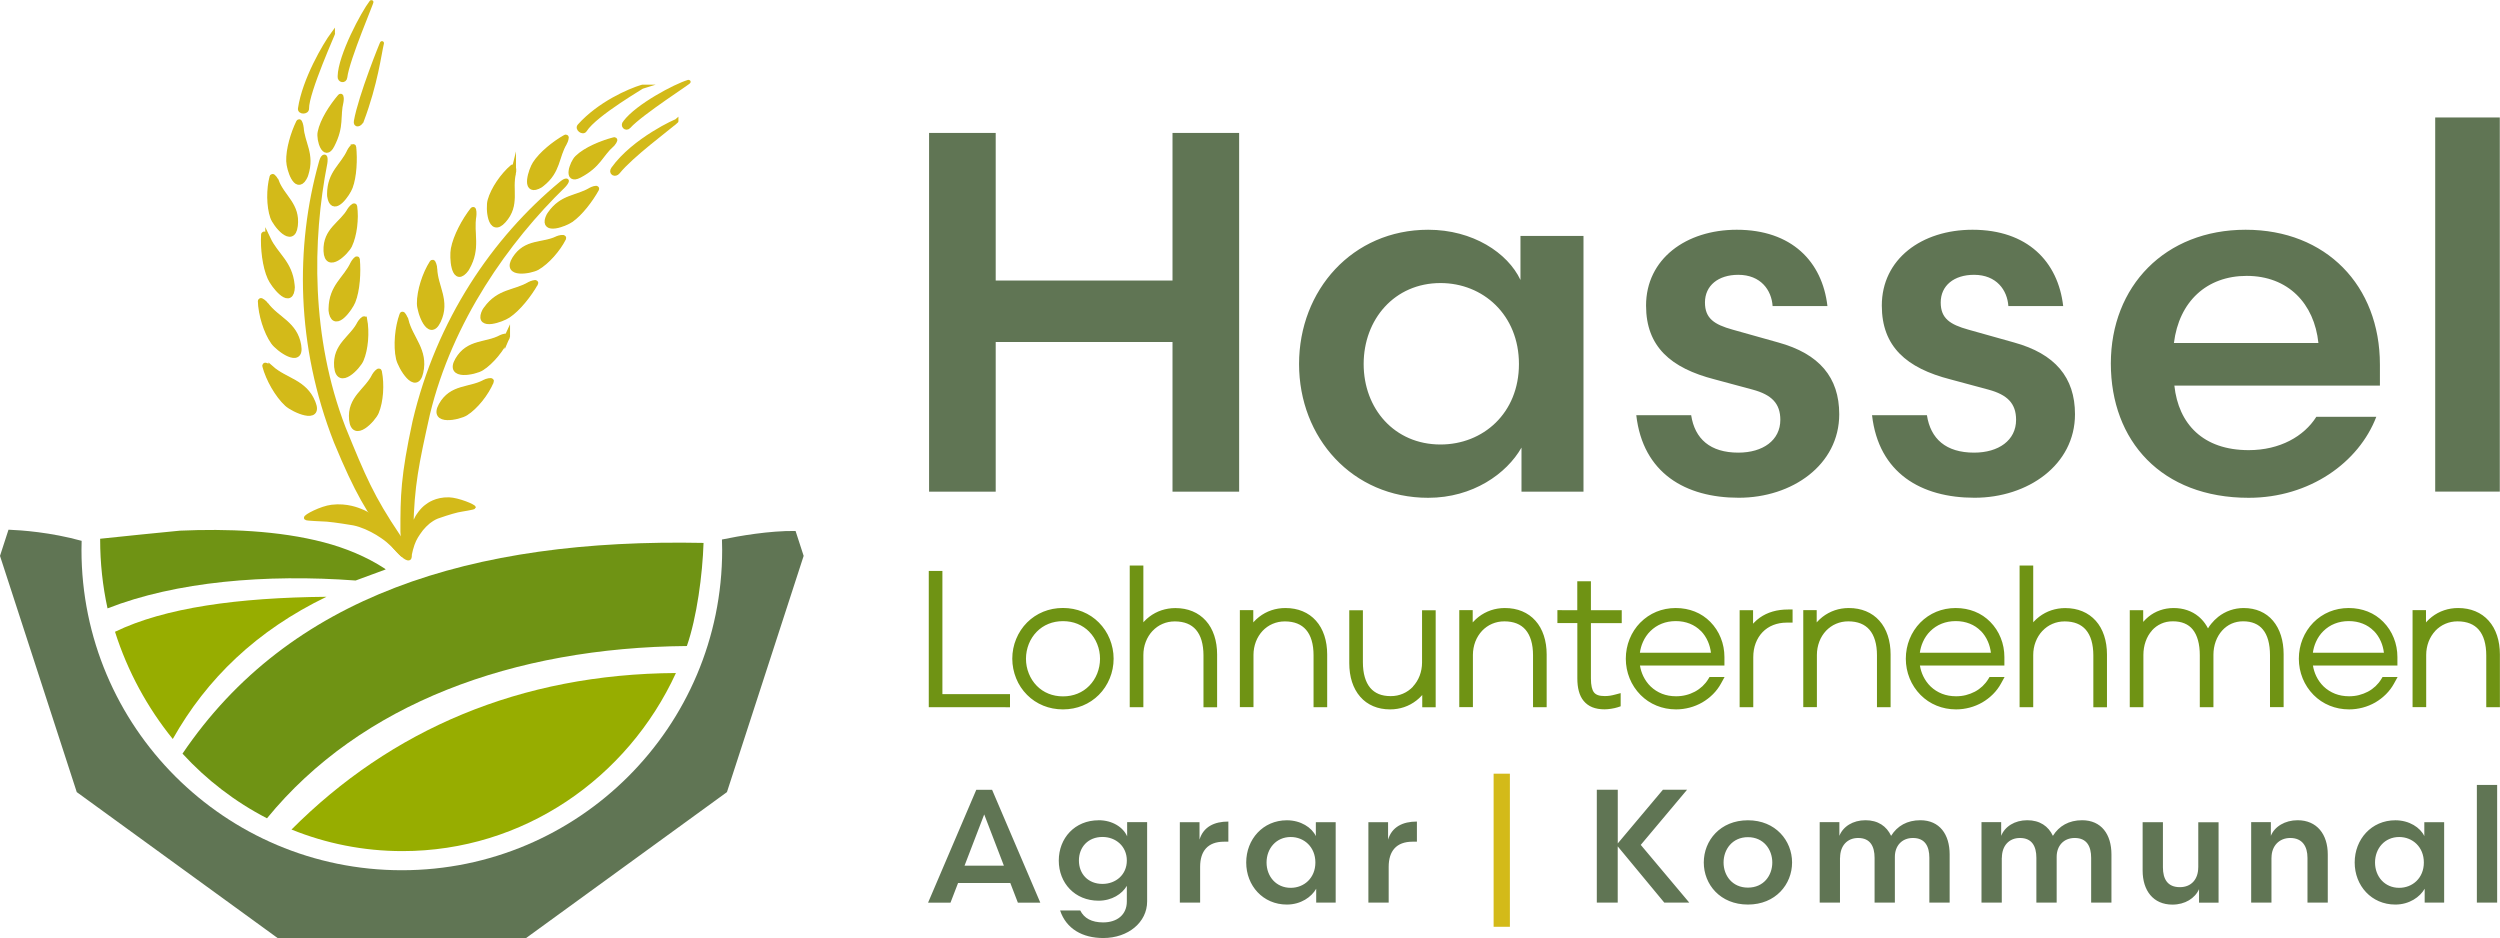
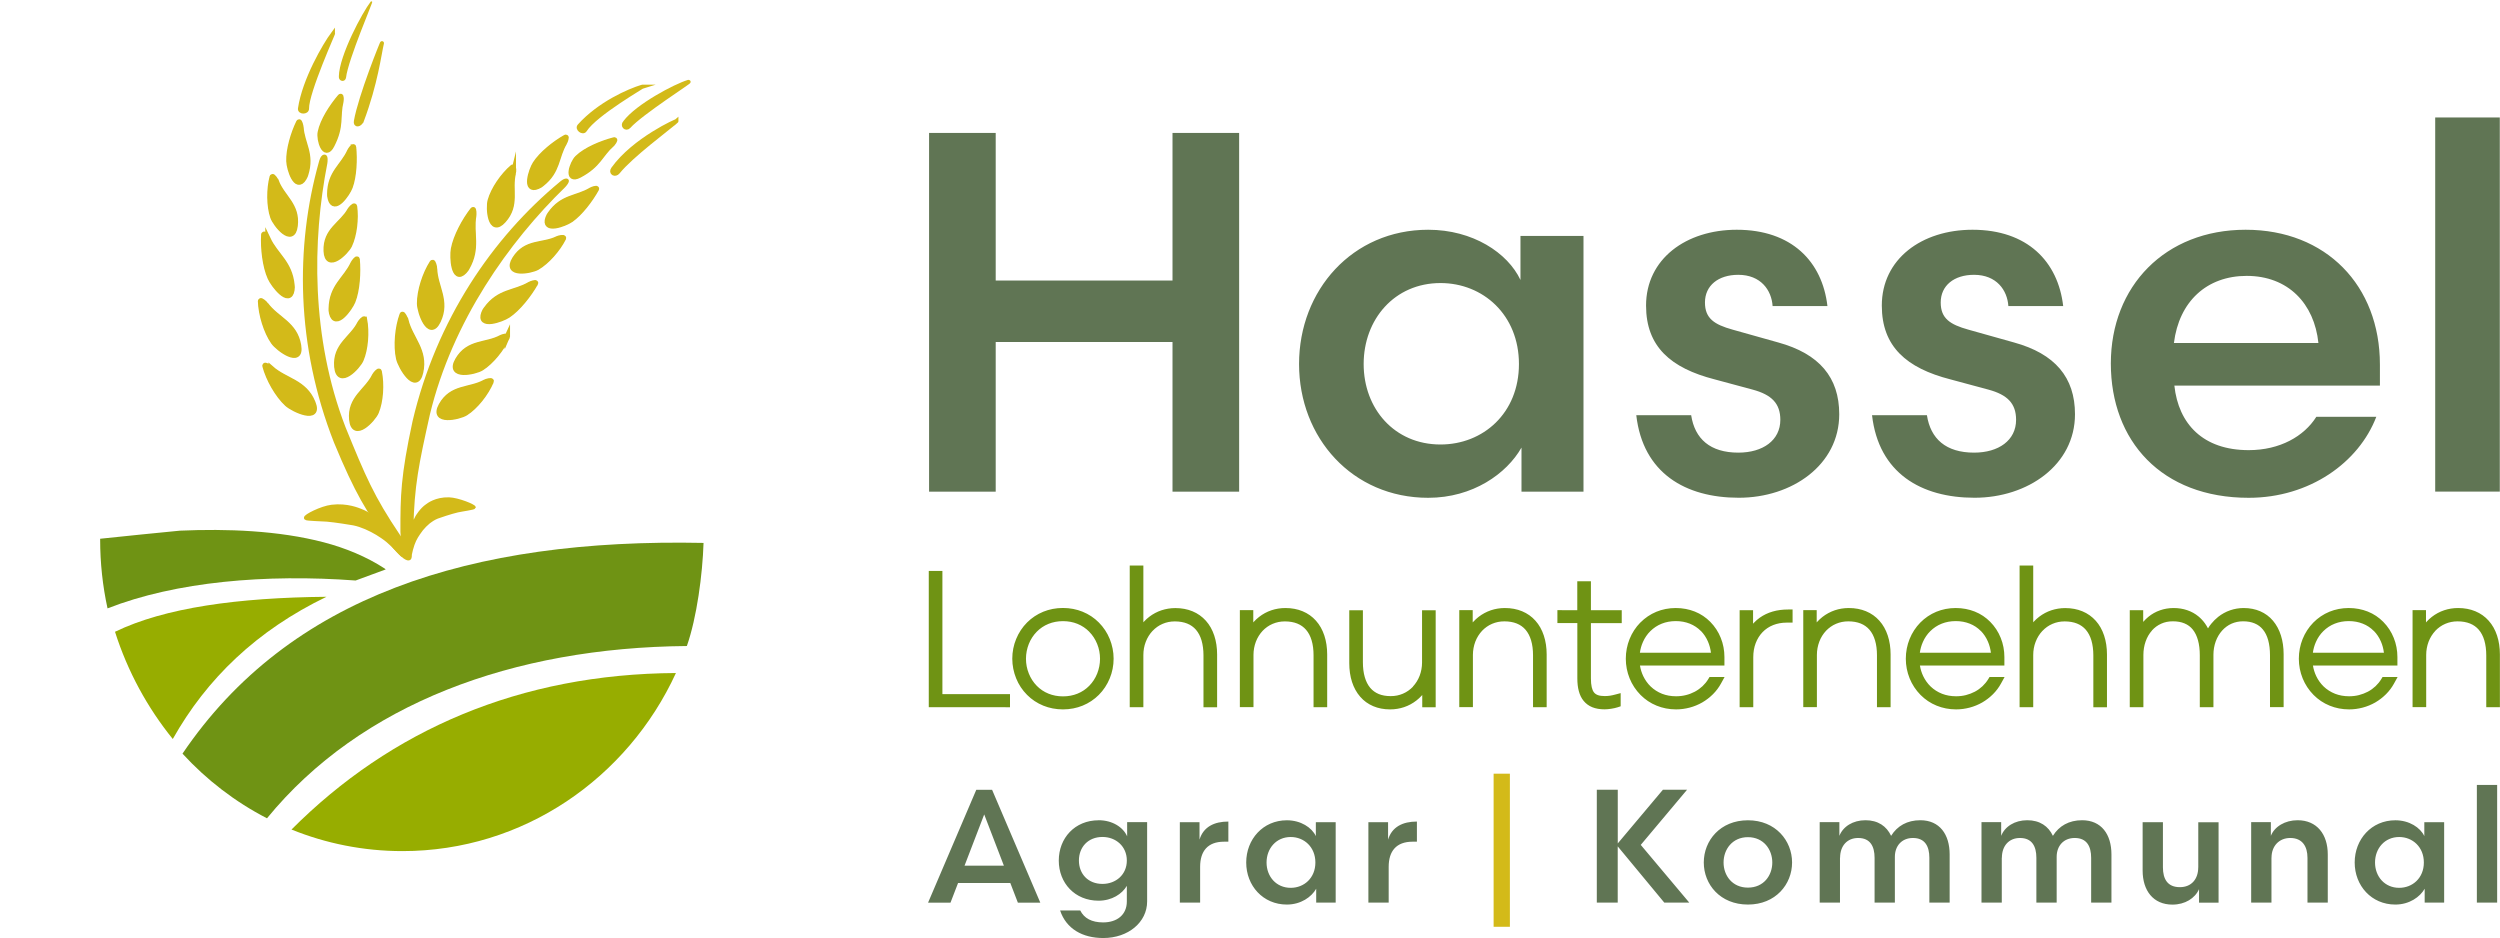
<svg xmlns="http://www.w3.org/2000/svg" id="Ebene_1" data-name="Ebene 1" viewBox="0 0 491.51 184.43">
  <defs>
    <style>
      .cls-1 {
        stroke-width: .78px;
      }

      .cls-1, .cls-2, .cls-3, .cls-4, .cls-5 {
        fill: #d3ba19;
      }

      .cls-1, .cls-3, .cls-4, .cls-5 {
        stroke: #d3ba19;
      }

      .cls-1, .cls-3, .cls-5 {
        stroke-miterlimit: 10;
      }

      .cls-6, .cls-7, .cls-2, .cls-8, .cls-9, .cls-10 {
        stroke-width: 0px;
      }

      .cls-6, .cls-8 {
        fill: #607554;
      }

      .cls-7, .cls-8 {
        fill-rule: evenodd;
      }

      .cls-7, .cls-10 {
        fill: #6f9314;
      }

      .cls-3 {
        stroke-width: 1.05px;
      }

      .cls-4 {
        stroke-miterlimit: 22.93;
        stroke-width: .57px;
      }

      .cls-9 {
        fill: #97ad00;
      }

      .cls-5 {
        stroke-width: .3px;
      }
    </style>
  </defs>
  <path class="cls-6" d="M182.66,96.66h13.1v-29.42h34.76v29.42h13.1V26.13h-13.1v29.02h-34.76v-29.02h-13.1v70.53h0ZM298.93,46.38v8.66c-2.52-5.34-9.37-9.87-18.14-9.87-14.91,0-25.39,11.89-25.39,26.4s10.48,26.3,25.39,26.3c8.77,0,15.42-4.74,18.34-9.87v8.66h12.19v-50.28h-12.39ZM268.1,71.57c0-8.77,6.05-15.92,15.11-15.92,8.36,0,15.42,6.25,15.42,15.92s-7.05,15.82-15.42,15.82c-9.07,0-15.11-7.05-15.11-15.82h0ZM321.7,81.64c1.31,11.39,9.67,16.22,20.15,16.22s19.75-6.45,19.75-16.42c0-7.25-3.93-11.89-11.99-14.11l-8.97-2.52c-3.63-1.01-5.44-2.22-5.44-5.34,0-3.33,2.62-5.44,6.55-5.44,4.43,0,6.55,3.02,6.75,6.15h10.78c-1.01-8.77-7.05-15.01-17.83-15.01-9.97,0-17.83,5.74-17.83,14.91,0,8.06,4.84,12.29,13.5,14.51l7.46,2.01c3.73,1.01,5.44,2.72,5.44,5.94,0,4.03-3.43,6.45-8.26,6.45-5.54,0-8.56-2.72-9.27-7.36h-10.78ZM368.05,81.64c1.31,11.39,9.67,16.22,20.15,16.22s19.75-6.45,19.75-16.42c0-7.25-3.93-11.89-11.99-14.11l-8.97-2.52c-3.63-1.01-5.44-2.22-5.44-5.34,0-3.33,2.62-5.44,6.55-5.44,4.43,0,6.55,3.02,6.75,6.15h10.78c-1.01-8.77-7.05-15.01-17.83-15.01-9.97,0-17.83,5.74-17.83,14.91,0,8.06,4.84,12.29,13.5,14.51l7.46,2.01c3.73,1.01,5.44,2.72,5.44,5.94,0,4.03-3.43,6.45-8.26,6.45-5.54,0-8.56-2.72-9.27-7.36h-10.78ZM467.9,75.8v-4.13c0-15.52-10.58-26.5-26.4-26.5s-26.5,11.08-26.5,26.3,9.97,26.4,27.1,26.4c11.99,0,21.66-6.95,25.09-15.92h-11.79c-2.42,3.83-7.15,6.55-13.3,6.55-8.97,0-13.8-5.14-14.61-12.69h40.4ZM441.7,54.24c8.16,0,13.3,5.44,14.11,13.2h-28.41c1.01-8.16,6.45-13.2,14.31-13.2h0ZM491.47,96.66V23.1h-12.7v73.55h12.7Z" />
  <path class="cls-10" d="M138.32,106.73c-.2,6.22-1.32,14.68-3.28,20.28-34.2.3-64.13,11.35-82.55,33.87-6.25-3.22-11.87-7.54-16.61-12.71,20.91-30.9,56.59-42.37,102.45-41.43h0Z" />
  <path class="cls-9" d="M132.89,132.32c-9.51,20.69-30.01,35.01-53.77,35.01-7.7,0-15.06-1.51-21.81-4.24,19.56-19.61,44.94-30.59,75.58-30.77h0Z" />
  <path class="cls-9" d="M64.21,117.32c-13.73,6.62-23.57,16.11-30.24,27.97-4.99-6.16-8.88-13.29-11.36-21.08,9.79-4.74,24.17-6.72,41.59-6.88h0Z" />
  <path class="cls-10" d="M75.78,111.97l-5.86,2.16c-17.68-1.3-35.32.21-48.78,5.48-.95-4.36-1.45-8.9-1.45-13.55v-.14c5.66-.57,10.76-1.14,15.69-1.59,9.19-.4,19.39-.04,28.31,2.3,4.18,1.1,8.36,2.8,11.98,5.17h0c.54.5-.02,0,.11.15h0Z" />
-   <path class="cls-8" d="M0,109.29l1.67-5.15c2.55.1,8.27.5,14.38,2.19-.02.59-.03,1.19-.03,1.78,0,34.78,28.2,62.98,62.98,62.98s62.98-28.2,62.98-62.98c0-.68-.01-1.36-.04-2.04,3.32-.69,9.31-1.75,14.47-1.68l1.59,4.9-7.54,23.22-7.54,23.22-19.75,14.35-19.75,14.35h-48.83l-19.75-14.35-19.75-14.35-7.54-23.22L0,109.29h0Z" />
  <path class="cls-7" d="M197.69,139.04h-15.09v-26.79h2.68v24.22h13.29v2.58h-.88ZM216.03,136.62c-.89.89-1.97,1.62-3.2,2.12-1.16.47-2.45.73-3.85.73s-2.69-.26-3.85-.73c-1.23-.5-2.31-1.22-3.2-2.12-.93-.93-1.66-2.03-2.15-3.25-.49-1.21-.76-2.52-.76-3.87s.26-2.66.76-3.87c.5-1.22,1.23-2.33,2.15-3.25.89-.89,1.97-1.62,3.2-2.12,1.16-.47,2.45-.73,3.85-.73s2.69.26,3.85.73c1.23.5,2.31,1.22,3.2,2.12.93.93,1.66,2.04,2.15,3.25.49,1.21.76,2.52.76,3.87s-.26,2.66-.76,3.87c-.5,1.22-1.23,2.33-2.15,3.25h0ZM214.14,124.19c-.64-.65-1.42-1.18-2.31-1.54-.84-.34-1.8-.53-2.84-.53s-2,.19-2.84.53c-.9.36-1.67.89-2.31,1.54-.68.69-1.21,1.51-1.57,2.41-.36.91-.56,1.9-.56,2.91s.19,2,.56,2.91c.36.9.89,1.73,1.57,2.42.64.65,1.41,1.18,2.31,1.54.84.34,1.79.53,2.84.53s2-.19,2.84-.53c.9-.36,1.67-.89,2.31-1.54.68-.69,1.21-1.51,1.57-2.41.36-.91.56-1.9.56-2.91s-.19-2-.56-2.91c-.36-.9-.89-1.73-1.57-2.41h0ZM226.6,124.03c-.57.61-1.03,1.34-1.34,2.16-.31.8-.47,1.68-.47,2.6v10.25h-2.68v-27.86h2.68v11.17l.14-.16c.32-.34.67-.66,1.05-.95.7-.53,1.51-.97,2.39-1.26.83-.27,1.74-.43,2.7-.43,1.26,0,2.39.22,3.38.63,1.04.43,1.91,1.06,2.63,1.86.73.81,1.28,1.8,1.65,2.92.37,1.12.56,2.37.56,3.7v10.39h-2.68v-10.21c0-1.08-.13-2.07-.38-2.93-.24-.82-.61-1.53-1.1-2.1-.46-.53-1.03-.94-1.73-1.22-.68-.27-1.49-.42-2.43-.42-.87,0-1.67.17-2.39.48-.76.32-1.42.8-1.98,1.39h0ZM248.25,124.01c-.57.61-1.03,1.34-1.34,2.15-.3.8-.47,1.68-.47,2.59v10.28h-2.68v-19.07h2.64v2.41l.12-.14c.31-.34.66-.66,1.03-.95.71-.55,1.52-1,2.42-1.3.84-.28,1.76-.44,2.74-.44,1.26,0,2.39.22,3.38.63,1.04.43,1.92,1.06,2.63,1.86.73.81,1.28,1.8,1.65,2.92.37,1.12.56,2.37.56,3.7v10.39h-2.68v-10.21c0-1.08-.12-2.07-.38-2.93-.24-.82-.61-1.53-1.1-2.09-.46-.53-1.03-.94-1.73-1.22-.68-.27-1.49-.42-2.43-.42-.87,0-1.67.17-2.4.48-.76.32-1.42.8-1.98,1.38h0ZM277.77,135c.57-.61,1.03-1.34,1.34-2.15.3-.8.47-1.68.47-2.59v-10.28h2.68v19.07h-2.64v-2.41l-.13.14c-.31.34-.65.66-1.03.95-.71.55-1.52,1-2.42,1.3-.84.28-1.76.44-2.74.44-1.24,0-2.34-.22-3.31-.63-1.02-.43-1.88-1.06-2.57-1.86-.71-.81-1.25-1.8-1.61-2.91-.36-1.12-.54-2.37-.54-3.7v-10.39h2.68v10.21c0,1.09.12,2.08.37,2.94.24.82.59,1.53,1.07,2.1.44.52,1,.94,1.68,1.22.66.27,1.44.41,2.35.41s1.67-.17,2.4-.48c.76-.32,1.42-.8,1.98-1.38h0ZM291.39,124.01c-.57.61-1.03,1.34-1.34,2.15-.3.8-.47,1.68-.47,2.59v10.28h-2.68v-19.07h2.64v2.41l.13-.14c.31-.34.66-.66,1.03-.95.71-.55,1.52-.99,2.42-1.3.84-.28,1.76-.44,2.74-.44,1.26,0,2.39.22,3.38.63,1.04.43,1.92,1.06,2.63,1.86.73.81,1.28,1.8,1.65,2.92.37,1.12.56,2.37.56,3.7v10.39h-2.68v-10.21c0-1.08-.12-2.07-.38-2.93-.24-.82-.61-1.53-1.1-2.1-.46-.53-1.03-.94-1.73-1.22-.68-.27-1.49-.42-2.43-.42-.87,0-1.67.17-2.4.48-.76.32-1.42.8-1.98,1.38h0ZM307.06,119.97h3.04v-5.69h2.68v5.69h6.06v2.54h-6.06v10.86c0,.69.05,1.26.16,1.73.1.44.25.79.46,1.05.19.23.44.4.77.52.35.12.8.18,1.34.18.39,0,.74-.03,1.06-.08.33-.05.65-.13.96-.21l1.1-.29v2.59l-.6.2c-.16.05-.36.11-.6.16-.2.05-.44.09-.69.13-.23.04-.46.07-.67.08-.2.02-.41.03-.6.03-.93,0-1.73-.14-2.41-.41-.69-.28-1.26-.7-1.71-1.25-.44-.53-.75-1.18-.95-1.93-.2-.73-.29-1.57-.29-2.51v-10.86h-3.92v-2.54h.88ZM322.5,122.4c.89-.9,1.95-1.63,3.16-2.13,1.15-.47,2.43-.73,3.8-.73s2.61.25,3.73.69c1.19.47,2.21,1.17,3.06,2.03.89.9,1.59,1.97,2.06,3.15.48,1.18.72,2.47.72,3.77v1.66h-16.61c.12.73.34,1.44.65,2.09.37.77.86,1.46,1.46,2.04.63.6,1.38,1.09,2.24,1.43.82.32,1.74.49,2.76.49.68,0,1.33-.08,1.92-.23.63-.15,1.22-.39,1.76-.67.57-.31,1.07-.67,1.51-1.08.45-.43.83-.89,1.12-1.38l.26-.43h2.96l-.71,1.29c-.41.75-.94,1.46-1.57,2.09-.62.62-1.33,1.17-2.12,1.63-.76.43-1.59.78-2.47,1.01-.84.22-1.73.35-2.66.35-1.39,0-2.67-.26-3.82-.73-1.22-.49-2.29-1.22-3.18-2.12-.92-.93-1.65-2.04-2.14-3.25-.49-1.21-.75-2.52-.75-3.87s.26-2.66.74-3.86c.49-1.22,1.21-2.32,2.11-3.24h0ZM334.39,124.05c-.6-.61-1.33-1.1-2.18-1.44-.81-.32-1.73-.5-2.74-.5s-1.94.18-2.75.5c-.87.34-1.62.85-2.25,1.47-.61.6-1.1,1.32-1.45,2.11-.3.67-.51,1.39-.61,2.14h13.97c-.1-.78-.29-1.52-.59-2.2-.34-.79-.81-1.5-1.39-2.09h0ZM345.98,121.44c.75-.53,1.6-.94,2.54-1.21.93-.27,1.95-.4,3.03-.4h.88v2.58h-1.16c-.97,0-1.86.17-2.65.48-.81.32-1.51.79-2.09,1.39-.58.6-1.04,1.34-1.36,2.18-.31.82-.47,1.75-.47,2.76v9.82h-2.68v-19.07h2.64v2.65l.19-.2c.34-.36.72-.69,1.13-.98h0ZM359.01,124.01c-.57.61-1.03,1.34-1.33,2.15-.3.8-.47,1.68-.47,2.59v10.28h-2.68v-19.07h2.64v2.41l.12-.14c.31-.34.66-.66,1.03-.95.71-.55,1.52-.99,2.42-1.3.84-.28,1.76-.44,2.74-.44,1.26,0,2.39.22,3.38.63,1.04.43,1.92,1.06,2.63,1.86.73.81,1.28,1.8,1.65,2.92.37,1.12.56,2.37.56,3.7v10.39h-2.68v-10.21c0-1.08-.12-2.07-.38-2.93-.24-.82-.61-1.53-1.1-2.1-.46-.53-1.03-.94-1.73-1.22-.68-.27-1.49-.42-2.43-.42-.87,0-1.67.17-2.4.48-.76.32-1.42.8-1.98,1.38h0ZM377.54,122.4c.89-.9,1.95-1.63,3.16-2.13,1.15-.47,2.43-.73,3.8-.73s2.61.25,3.73.69c1.19.47,2.21,1.17,3.06,2.03.89.9,1.59,1.97,2.06,3.15.48,1.18.72,2.47.72,3.77v1.66h-16.61c.12.73.34,1.44.65,2.09.37.77.86,1.46,1.46,2.04.63.6,1.38,1.09,2.25,1.43.82.32,1.74.49,2.76.49.68,0,1.33-.08,1.92-.23.63-.16,1.22-.39,1.76-.67.57-.3,1.07-.67,1.51-1.08.45-.43.83-.9,1.12-1.38l.26-.43h2.96l-.71,1.29c-.41.75-.94,1.46-1.57,2.09-.62.62-1.33,1.17-2.12,1.63-.76.43-1.59.78-2.47,1.01-.84.22-1.73.35-2.66.35-1.39,0-2.67-.26-3.82-.73-1.22-.49-2.29-1.22-3.18-2.12-.92-.93-1.65-2.04-2.14-3.25-.49-1.21-.75-2.52-.75-3.87s.26-2.66.74-3.86c.49-1.22,1.21-2.32,2.11-3.24h0ZM389.43,124.05c-.6-.61-1.33-1.11-2.18-1.44-.81-.32-1.73-.5-2.74-.5s-1.94.18-2.75.5c-.87.34-1.62.85-2.25,1.47-.61.6-1.1,1.32-1.45,2.11-.3.67-.51,1.39-.61,2.14h13.97c-.1-.78-.29-1.52-.59-2.2-.34-.79-.81-1.5-1.39-2.09h0ZM401.55,124.03c-.57.61-1.03,1.34-1.34,2.16-.31.8-.47,1.68-.47,2.6v10.25h-2.68v-27.86h2.68v11.17l.14-.16c.32-.34.67-.66,1.05-.95.7-.53,1.51-.97,2.39-1.26.83-.27,1.74-.43,2.7-.43,1.26,0,2.39.22,3.38.63,1.04.43,1.91,1.06,2.63,1.86.73.81,1.28,1.8,1.65,2.92.37,1.12.56,2.37.56,3.7v10.39h-2.68v-10.21c0-1.08-.13-2.07-.38-2.93-.24-.82-.61-1.53-1.1-2.1-.46-.53-1.03-.94-1.73-1.22-.68-.27-1.49-.42-2.43-.42-.87,0-1.67.17-2.39.48-.76.32-1.42.8-1.98,1.39h0ZM423.09,123.96c-.54.6-.97,1.34-1.25,2.15-.29.82-.44,1.72-.44,2.65v10.28h-2.68v-19.07h2.64v2.3l.07-.08c.29-.33.61-.64.95-.92.67-.55,1.44-.99,2.31-1.29.81-.28,1.69-.44,2.64-.44s1.86.14,2.67.42c.84.28,1.59.7,2.24,1.24.47.39.9.85,1.27,1.37.22.3.41.63.59.97.19-.32.4-.62.64-.91.4-.5.86-.95,1.37-1.36.7-.55,1.49-.99,2.36-1.29.82-.28,1.71-.44,2.64-.44,1.21,0,2.29.22,3.25.63.99.43,1.84,1.06,2.52,1.87.68.81,1.21,1.78,1.56,2.9.35,1.1.53,2.34.53,3.69v10.39h-2.68v-10.21c0-1.1-.12-2.09-.36-2.96-.23-.82-.57-1.53-1.04-2.09-.42-.52-.96-.93-1.62-1.2-.64-.27-1.4-.41-2.27-.41-.83,0-1.59.17-2.26.46-.71.31-1.33.78-1.85,1.35-.55.61-.98,1.34-1.27,2.14-.29.81-.45,1.7-.45,2.61v10.32h-2.68v-10.21c0-1.1-.12-2.1-.36-2.96-.23-.82-.57-1.53-1.03-2.1-.42-.52-.96-.93-1.62-1.2-.64-.27-1.4-.41-2.28-.41s-1.61.16-2.28.46c-.71.31-1.33.77-1.84,1.34h0ZM454.81,122.4c.89-.9,1.95-1.63,3.16-2.13,1.15-.47,2.43-.73,3.8-.73s2.61.25,3.73.69c1.19.47,2.21,1.17,3.06,2.03.89.9,1.59,1.97,2.06,3.15.48,1.18.72,2.47.72,3.77v1.66h-16.61c.12.73.34,1.44.65,2.09.37.77.86,1.46,1.46,2.04.63.6,1.38,1.09,2.25,1.43.82.32,1.74.49,2.76.49.68,0,1.33-.08,1.92-.23.63-.16,1.22-.39,1.76-.67.57-.3,1.07-.67,1.51-1.08.45-.43.83-.9,1.12-1.38l.26-.43h2.96l-.71,1.29c-.41.75-.94,1.46-1.57,2.09-.62.62-1.33,1.17-2.12,1.63-.76.43-1.59.78-2.47,1.01-.84.22-1.73.35-2.66.35-1.39,0-2.67-.26-3.82-.73-1.22-.49-2.29-1.22-3.18-2.12-.92-.93-1.65-2.04-2.14-3.25-.49-1.21-.75-2.52-.75-3.87s.26-2.66.74-3.86c.49-1.22,1.21-2.32,2.11-3.24h0ZM466.7,124.05c-.6-.61-1.33-1.11-2.18-1.44-.81-.32-1.73-.5-2.74-.5s-1.94.18-2.75.5c-.87.34-1.62.85-2.25,1.47-.61.6-1.1,1.32-1.45,2.11-.3.67-.51,1.39-.61,2.14h13.97c-.1-.78-.29-1.52-.59-2.2-.34-.79-.81-1.5-1.39-2.09h0ZM478.81,124.01c-.57.61-1.03,1.34-1.34,2.15-.3.8-.47,1.68-.47,2.59v10.28h-2.68v-19.07h2.64v2.41l.12-.14c.31-.34.66-.66,1.03-.95.71-.55,1.52-1,2.42-1.3.84-.28,1.76-.44,2.74-.44,1.26,0,2.39.22,3.38.63,1.04.43,1.92,1.06,2.63,1.86.73.81,1.28,1.8,1.65,2.92.37,1.12.56,2.37.56,3.7v10.39h-2.68v-10.21c0-1.08-.13-2.07-.38-2.93-.24-.82-.61-1.53-1.1-2.1-.46-.53-1.03-.94-1.73-1.22-.68-.27-1.49-.42-2.43-.42-.87,0-1.67.17-2.4.48-.76.32-1.42.8-1.98,1.38h0Z" />
  <path class="cls-6" d="M195.05,155.28h-3.11l-9.48,22.19h4.41l1.49-3.87h10.27l1.49,3.87h4.41l-9.48-22.19h0ZM197.36,170.2h-7.73l3.87-10.08,3.87,10.08h0ZM215.99,161.27c-4.69,0-7.83,3.52-7.83,7.92s3.14,7.89,7.83,7.89c2.6,0,4.63-1.33,5.55-2.92v3.07c0,2.63-1.93,4.12-4.66,4.12-2.25,0-3.74-.82-4.5-2.35h-3.96c1.2,3.61,4.4,5.42,8.49,5.42,4.91,0,8.62-3.11,8.62-7.19v-15.59h-3.93v2.79c-.76-1.77-2.88-3.17-5.61-3.17h0ZM216.75,173.78c-2.82,0-4.63-1.96-4.63-4.6s1.81-4.63,4.63-4.63c2.63,0,4.79,1.84,4.79,4.63s-2.16,4.6-4.79,4.6h0ZM241.5,161.52c-2.79,0-4.91,1.05-5.67,3.55v-3.42h-3.87v15.81h3.99v-7.04c0-3.07,1.49-4.94,4.69-4.94h.86v-3.96h0ZM258.7,161.65v2.73c-.79-1.68-2.95-3.11-5.7-3.11-4.69,0-7.99,3.74-7.99,8.3s3.3,8.27,7.99,8.27c2.76,0,4.85-1.49,5.77-3.11v2.73h3.83v-15.81h-3.9ZM249.01,169.57c0-2.76,1.9-5.01,4.75-5.01,2.63,0,4.85,1.96,4.85,5.01s-2.22,4.98-4.85,4.98c-2.85,0-4.75-2.22-4.75-4.98h0ZM278.57,161.52c-2.79,0-4.91,1.05-5.67,3.55v-3.42h-3.87v15.81h3.99v-7.04c0-3.07,1.49-4.94,4.69-4.94h.86v-3.96h0ZM313.93,177.46h4.12v-11.06l9.16,11.06h4.91l-9.54-11.35,9.1-10.84h-4.75l-8.87,10.55v-10.55h-4.12v22.19h0ZM343.65,177.84c5.45,0,8.68-3.99,8.68-8.27s-3.23-8.3-8.68-8.3-8.68,3.99-8.68,8.3,3.23,8.27,8.68,8.27h0ZM343.65,164.59c3.07,0,4.79,2.41,4.79,4.98s-1.71,4.94-4.79,4.94-4.79-2.38-4.79-4.94,1.71-4.98,4.79-4.98h0ZM361.77,168.62c0-2.28,1.36-3.87,3.55-3.87,2.38,0,3.23,1.65,3.23,3.9v8.81h3.99v-9c0-2.19,1.39-3.71,3.55-3.71,2.38,0,3.23,1.65,3.23,3.9v8.81h3.99v-9.48c0-3.93-1.97-6.72-5.77-6.72-2.57,0-4.53,1.11-5.74,3.07-.89-1.9-2.57-3.07-5.04-3.07s-4.41,1.24-5.13,3.07v-2.69h-3.87v15.81h3.99v-8.84h0ZM393.58,168.62c0-2.28,1.36-3.87,3.55-3.87,2.38,0,3.23,1.65,3.23,3.9v8.81h3.99v-9c0-2.19,1.39-3.71,3.55-3.71,2.38,0,3.23,1.65,3.23,3.9v8.81h3.99v-9.48c0-3.93-1.97-6.72-5.77-6.72-2.57,0-4.53,1.11-5.74,3.07-.89-1.9-2.57-3.07-5.04-3.07s-4.41,1.24-5.13,3.07v-2.69h-3.87v15.81h3.99v-8.84h0ZM432.18,170.55c0,2.28-1.33,3.87-3.61,3.87-2.44,0-3.33-1.62-3.33-3.9v-8.87h-3.99v9.51c0,3.9,2.06,6.69,5.86,6.69,2.47,0,4.44-1.24,5.23-3.04v2.66h3.84v-15.81h-3.99v8.91h0ZM446.59,168.62c0-2.28,1.49-3.87,3.68-3.87,2.38,0,3.39,1.65,3.39,3.9v8.81h3.99v-9.48c0-3.93-2.12-6.72-5.93-6.72-2.47,0-4.53,1.24-5.26,3.07v-2.69h-3.87v15.81h3.99v-8.84h0ZM476.63,161.65v2.73c-.79-1.68-2.95-3.11-5.7-3.11-4.69,0-7.99,3.74-7.99,8.3s3.3,8.27,7.99,8.27c2.76,0,4.85-1.49,5.77-3.11v2.73h3.83v-15.81h-3.9ZM466.94,169.57c0-2.76,1.9-5.01,4.75-5.01,2.63,0,4.85,1.96,4.85,5.01s-2.22,4.98-4.85,4.98c-2.85,0-4.75-2.22-4.75-4.98h0ZM490.95,177.46v-23.14h-3.99v23.14h3.99Z" />
  <polygon class="cls-2" points="296.85 182.21 296.85 152.11 293.65 152.11 293.65 182.21 296.85 182.21 296.85 182.21" />
  <path class="cls-1" d="M69.7,40.57c.34,2.44-.04,5.67-.99,7.66-.61,1.3-4.4,5.06-4.58,1.12-.17-4.15,3.1-5.21,4.67-8.05.13-.23.85-1.03.9-.73h0Z" />
  <path class="cls-3" d="M69.7,40.57c.34,2.44-.04,5.67-.99,7.66-.61,1.3-4.4,5.06-4.58,1.12-.17-4.15,3.1-5.21,4.67-8.05.13-.23.85-1.03.9-.73h0Z" />
  <path class="cls-1" d="M76.44,106.11c-4.04-5.82-6.15-8.95-10.41-19.24-7.45-18.98-7.6-38.38-2.95-54.95.06-.22.28-1.09.7-1.15.33-.05.25.98.19,1.3-2.98,15.16-3.23,34.35,3.59,52.04,3.97,9.74,5.61,13.63,10.73,21.24,2.37,3.2,2.67,4.68,1.83,4.42-.66-.2-2-1.46-3.69-3.67h0Z" />
  <path class="cls-1" d="M67.02,19.94c-.73,3.01.2,4.8-1.79,8.64-1.4,2.72-2.55-1.15-2.26-2.55.45-2.29,2.25-5.06,3.93-7.04.21-.25.18.7.12.94h0Z" />
  <path class="cls-3" d="M67.02,19.94c-.73,3.01.2,4.8-1.79,8.64-1.4,2.72-2.55-1.15-2.26-2.55.45-2.29,2.25-5.06,3.93-7.04.21-.25.18.7.12.94h0Z" />
  <path class="cls-1" d="M69.51,28.92c.25,2.43.1,5.76-.68,7.84-.51,1.37-3.14,5.13-3.89,2.27-.12-.45-.11-.61-.11-.87.01-4.2,2.6-5.48,3.93-8.45.11-.24.72-1.1.75-.79h0Z" />
  <path class="cls-3" d="M69.51,28.92c.25,2.43.1,5.76-.68,7.84-.51,1.37-3.14,5.13-3.89,2.27-.12-.45-.11-.61-.11-.87.01-4.2,2.6-5.48,3.93-8.45.11-.24.72-1.1.75-.79h0Z" />
  <path class="cls-1" d="M71.66,62.77c.48,2.53.22,5.87-.69,7.97-.59,1.37-4.38,5.4-4.75,1.37-.36-4.26,3.01-5.52,4.52-8.54.12-.25.85-1.11.91-.8h0Z" />
  <path class="cls-3" d="M71.66,62.77c.48,2.53.22,5.87-.69,7.97-.59,1.37-4.38,5.4-4.75,1.37-.36-4.26,3.01-5.52,4.52-8.54.12-.25.85-1.11.91-.8h0Z" />
  <path class="cls-1" d="M74.55,73.04c.52,2.53.3,5.88-.59,7.99-.58,1.38-4.4,5.49-4.8,1.48-.42-4.24,2.99-5.59,4.48-8.65.12-.25.85-1.14.91-.82h0Z" />
  <path class="cls-3" d="M74.55,73.04c.52,2.53.3,5.88-.59,7.99-.58,1.38-4.4,5.49-4.8,1.48-.42-4.24,2.99-5.59,4.48-8.65.12-.25.85-1.14.91-.82h0Z" />
  <path class="cls-1" d="M70.22,50.98c.24,2.59.02,6.09-.85,8.26-.58,1.43-3.43,5.33-4.16,2.34-.11-.47-.1-.64-.09-.91.09-4.41,2.84-5.73,4.29-8.85.12-.26.78-1.15.81-.83h0Z" />
  <path class="cls-3" d="M70.22,50.98c.24,2.59.02,6.09-.85,8.26-.58,1.43-3.43,5.33-4.16,2.34-.11-.47-.1-.64-.09-.91.09-4.41,2.84-5.73,4.29-8.85.12-.26.78-1.15.81-.83h0Z" />
  <path class="cls-1" d="M54.31,35.66c1.17,3.12,4.24,4.67,3.71,8.76-.49,3.9-3.91-.34-4.38-1.76-.74-2.15-.76-5.48-.12-7.88.09-.3.68.63.78.88h0Z" />
  <path class="cls-3" d="M54.31,35.66c1.17,3.12,4.24,4.67,3.71,8.76-.49,3.9-3.91-.34-4.38-1.76-.74-2.15-.76-5.48-.12-7.88.09-.3.68.63.78.88h0Z" />
  <path class="cls-1" d="M59.17,25c.21,3.25,2.2,5.27.94,9.26-.08.24-.12.41-.36.8-1.54,2.51-2.91-1.89-2.95-3.36-.09-2.25.86-5.48,1.95-7.69.13-.28.39.73.42,1h0Z" />
  <path class="cls-3" d="M59.17,25c.21,3.25,2.2,5.27.94,9.26-.08.24-.12.41-.36.8-1.54,2.51-2.91-1.89-2.95-3.36-.09-2.25.86-5.48,1.95-7.69.13-.28.39.73.42,1h0Z" />
  <path class="cls-1" d="M52.28,59.91c2.15,2.91,5.72,3.74,6.42,8.02.67,4.06-4.04.63-4.95-.7-1.4-1.99-2.45-5.39-2.53-8.03,0-.33.89.48,1.06.71h0Z" />
  <path class="cls-3" d="M52.28,59.91c2.15,2.91,5.72,3.74,6.42,8.02.67,4.06-4.04.63-4.95-.7-1.4-1.99-2.45-5.39-2.53-8.03,0-.33.89.48,1.06.71h0Z" />
  <path class="cls-1" d="M53.31,72.42c2.81,2.48,6.55,2.65,8.2,6.74,1.58,3.86-3.88,1.37-5.09.23-1.84-1.7-3.65-4.86-4.33-7.47-.09-.33.99.31,1.22.51h0Z" />
  <path class="cls-3" d="M53.31,72.42c2.81,2.48,6.55,2.65,8.2,6.74,1.58,3.86-3.88,1.37-5.09.23-1.84-1.7-3.65-4.86-4.33-7.47-.09-.33.99.31,1.22.51h0Z" />
  <path class="cls-1" d="M52.68,46.99c1.55,3.27,4.32,4.67,4.73,9.11.03.27.05.45-.02.92-.48,3.03-3.61-.92-4.27-2.41-1.02-2.24-1.42-5.86-1.26-8.5.02-.33.69.62.82.89h0Z" />
  <path class="cls-3" d="M52.68,46.99c1.55,3.27,4.32,4.67,4.73,9.11.03.27.05.45-.02.92-.48,3.03-3.61-.92-4.27-2.41-1.02-2.24-1.42-5.86-1.26-8.5.02-.33.69.62.82.89h0Z" />
-   <path class="cls-1" d="M66.77,15.01c.09-4.07,4.61-12.51,6.23-14.59.45-.7-4.72,11.28-5.11,14.78-.09.86-1.22.68-1.12-.2h0Z" />
  <path class="cls-5" d="M66.77,15.01c.09-4.07,4.61-12.51,6.23-14.59.45-.7-4.72,11.28-5.11,14.78-.09.86-1.22.68-1.12-.2h0Z" />
  <path class="cls-1" d="M65.46,6.62c.42-.77-5.16,11.52-5.09,14.74.01.78-1.52.77-1.4-.02.84-5.66,4.87-12.54,6.49-14.73h0Z" />
  <path class="cls-5" d="M65.46,6.62c.42-.77-5.16,11.52-5.09,14.74.01.78-1.52.77-1.4-.02.84-5.66,4.87-12.54,6.49-14.73h0Z" />
  <path class="cls-1" d="M71.14,23.77c2.78-7.39,3.45-13.16,3.96-15.29.08-.34-4.27,10.4-5.14,15.35-.16.93.76.79,1.18-.06h0Z" />
  <path class="cls-5" d="M71.14,23.77c2.78-7.39,3.45-13.16,3.96-15.29.08-.34-4.27,10.4-5.14,15.35-.16.93.76.79,1.18-.06h0Z" />
  <path class="cls-1" d="M110.78,46.84c-1.11,2.2-3.26,4.64-5.17,5.74-1.25.72-6.49,1.65-4.4-1.69,2.22-3.51,5.51-2.52,8.42-3.97.24-.12,1.29-.36,1.15-.08h0Z" />
  <path class="cls-3" d="M110.78,46.84c-1.11,2.2-3.26,4.64-5.17,5.74-1.25.72-6.49,1.65-4.4-1.69,2.22-3.51,5.51-2.52,8.42-3.97.24-.12,1.29-.36,1.15-.08h0Z" />
  <path class="cls-1" d="M120.31,28.35c-2.31,2.06-2.57,4.06-6.39,6.09-2.71,1.44-1.44-2.4-.41-3.39,1.67-1.63,4.73-2.88,7.24-3.55.32-.09-.25.68-.44.84h0Z" />
  <path class="cls-3" d="M120.31,28.35c-2.31,2.06-2.57,4.06-6.39,6.09-2.71,1.44-1.44-2.4-.41-3.39,1.67-1.63,4.73-2.88,7.24-3.55.32-.09-.25.68-.44.84h0Z" />
  <path class="cls-1" d="M117.26,37.15c-1.18,2.14-3.2,4.79-5.03,6.06-1.2.83-5.49,2.43-4.49-.35.16-.43.26-.56.41-.78,2.4-3.45,5.25-3.03,8.04-4.71.23-.14,1.22-.49,1.07-.22h0Z" />
  <path class="cls-3" d="M117.26,37.15c-1.18,2.14-3.2,4.79-5.03,6.06-1.2.83-5.49,2.43-4.49-.35.16-.43.26-.56.41-.78,2.4-3.45,5.25-3.03,8.04-4.71.23-.14,1.22-.49,1.07-.22h0Z" />
  <path class="cls-1" d="M99.75,66.21c-1.05,2.35-3.16,4.95-5.1,6.16-1.27.79-6.68,1.94-4.68-1.57,2.13-3.7,5.62-2.83,8.58-4.45.24-.13,1.33-.43,1.2-.14h0Z" />
  <path class="cls-3" d="M99.75,66.21c-1.05,2.35-3.16,4.95-5.1,6.16-1.27.79-6.68,1.94-4.68-1.57,2.13-3.7,5.62-2.83,8.58-4.45.24-.13,1.33-.43,1.2-.14h0Z" />
  <path class="cls-1" d="M96.57,74.98c-1,2.38-3.09,5.01-5.03,6.23-1.27.8-6.74,2.01-4.79-1.52,2.07-3.73,5.63-2.9,8.61-4.56.24-.14,1.34-.45,1.22-.15h0Z" />
  <path class="cls-3" d="M96.57,74.98c-1,2.38-3.09,5.01-5.03,6.23-1.27.8-6.74,2.01-4.79-1.52,2.07-3.73,5.63-2.9,8.61-4.56.24-.14,1.34-.45,1.22-.15h0Z" />
  <path class="cls-1" d="M105.28,55.69c-1.27,2.26-3.45,5.02-5.4,6.31-1.29.85-5.85,2.43-4.75-.44.17-.45.28-.59.45-.81,2.58-3.57,5.59-3.09,8.57-4.84.24-.14,1.29-.51,1.14-.22h0Z" />
  <path class="cls-3" d="M105.28,55.69c-1.27,2.26-3.45,5.02-5.4,6.31-1.29.85-5.85,2.43-4.75-.44.17-.45.28-.59.45-.81,2.58-3.57,5.59-3.09,8.57-4.84.24-.14,1.29-.51,1.14-.22h0Z" />
  <path class="cls-1" d="M100.92,34.03c-.81,3.24.83,6.25-1.93,9.32-2.63,2.93-3.03-2.5-2.6-3.94.61-2.19,2.49-4.94,4.39-6.54.24-.2.21.9.14,1.17h0Z" />
  <path class="cls-3" d="M100.92,34.03c-.81,3.24.83,6.25-1.93,9.32-2.63,2.93-3.03-2.5-2.6-3.94.61-2.19,2.49-4.94,4.39-6.54.24-.2.21.9.14,1.17h0Z" />
  <path class="cls-1" d="M110.98,28.05c-1.68,2.79-1.2,5.58-4.5,8.15-.2.16-.32.27-.75.45-2.7,1.18-1.32-3.2-.51-4.45,1.21-1.9,3.83-4.01,5.98-5.21.27-.15-.09.83-.22,1.06h0Z" />
  <path class="cls-3" d="M110.98,28.05c-1.68,2.79-1.2,5.58-4.5,8.15-.2.16-.32.27-.75.45-2.7,1.18-1.32-3.2-.51-4.45,1.21-1.9,3.83-4.01,5.98-5.21.27-.15-.09.83-.22,1.06h0Z" />
  <path class="cls-1" d="M85.44,52.82c.11,3.62,2.58,6.33.72,10.25-1.75,3.72-3.68-1.78-3.67-3.4-.02-2.43,1.05-5.82,2.49-8.04.18-.28.46.9.47,1.19h0Z" />
  <path class="cls-3" d="M85.44,52.82c.11,3.62,2.58,6.33.72,10.25-1.75,3.72-3.68-1.78-3.67-3.4-.02-2.43,1.05-5.82,2.49-8.04.18-.28.46.9.47,1.19h0Z" />
  <path class="cls-1" d="M79.79,62.97c.9,3.64,3.88,5.9,2.91,10.21-.9,4.07-3.97-1.08-4.32-2.71-.55-2.44-.24-6.08.69-8.61.11-.32.64.82.71,1.11h0Z" />
  <path class="cls-3" d="M79.79,62.97c.9,3.64,3.88,5.9,2.91,10.21-.9,4.07-3.97-1.08-4.32-2.71-.55-2.44-.24-6.08.69-8.61.11-.32.64.82.71,1.11h0Z" />
  <path class="cls-1" d="M93.13,42.43c-.58,3.57.9,6.3-1.29,10.18-.14.24-.21.4-.55.75-2.11,2.22-2.44-2.82-2.13-4.41.44-2.42,2.16-5.62,3.8-7.71.21-.26.22.91.17,1.2h0Z" />
  <path class="cls-3" d="M93.13,42.43c-.58,3.57.9,6.3-1.29,10.18-.14.24-.21.4-.55.75-2.11,2.22-2.44-2.82-2.13-4.41.44-2.42,2.16-5.62,3.8-7.71.21-.26.22.91.17,1.2h0Z" />
  <path class="cls-1" d="M122.86,24.06c2.44-3.27,9.97-7.22,12.49-7.97.77-.31-9.35,6.15-11.7,8.78-.58.65-1.39-.16-.8-.81h0Z" />
  <path class="cls-5" d="M122.86,24.06c2.44-3.27,9.97-7.22,12.49-7.97.77-.31-9.35,6.15-11.7,8.78-.58.65-1.39-.16-.8-.81h0Z" />
  <path class="cls-1" d="M126.25,17.04c.79-.37-9.21,5.33-11.24,8.55-.41.66-1.64-.26-1.11-.85,3.95-4.39,9.75-6.91,12.36-7.7h0Z" />
  <path class="cls-5" d="M126.25,17.04c.79-.37-9.21,5.33-11.24,8.55-.41.66-1.64-.26-1.11-.85,3.95-4.39,9.75-6.91,12.36-7.7h0Z" />
  <path class="cls-1" d="M132.99,23.82c.26-.23-8.36,3.6-12.48,9.39-.55.77.41,1.37,1.01.62,2.6-3.24,9.83-8.55,11.47-10.02h0Z" />
  <path class="cls-5" d="M132.99,23.82c.26-.23-8.36,3.6-12.48,9.39-.55.77.41,1.37,1.01.62,2.6-3.24,9.83-8.55,11.47-10.02h0Z" />
  <path class="cls-4" d="M84.24,81.43c4.46-18.42,15.59-34.07,26.67-44.83.23-.23.88-1.03.58-1.18-.38-.19-1.06.4-1.23.54-13.25,10.98-24.18,27.01-28.86,46.86-2.35,10.88-2.4,14.65-2.39,21.74.16,3.38.8,5.27,1.31,5.26.27,0,.29-.62.6-1.81.39-1.46.81-2.24,1.43-3.14.19-.27.37-.54.58-.8.22-.24.42-.49.65-.72.23-.22.47-.44.71-.65,0,0,.59-.44.8-.56.28-.17.58-.33.89-.45.23-.1,2.78-.96,4-1.23.88-.2,3.22-.5,3.27-.7.09-.3-3.18-1.65-4.98-1.7-2.6-.07-4.12,1.15-4.33,1.3-1.15.77-1.99,2.23-1.99,2.23-.17.31-.32.63-.48.95-.14.33-.29.78-.42,1.12-.02.07-.04.14-.06.22.18-8.4,1.06-12.61,3.25-22.44h0Z" />
  <path class="cls-1" d="M79.02,109c-1.29-1.34-2.39-2.54-3.79-3.48-.36-.23-.7-.47-1.06-.69-.37-.2-.73-.42-1.1-.61l-1.14-.54s-.89-.35-1.19-.45c-.41-.13-.82-.25-1.25-.33-.32-.06-3.68-.61-5.21-.73-1.1-.09-3.98-.13-4.13-.32-.23-.29,3.02-1.99,5.1-2.23,3-.36,5.27.66,5.58.77,1.66.62,3.31,1.93,3.31,1.93.34.27.67.57,1,.86.32.3.7.71,1.02,1.02,1.19,1.33,2.42,2.55,3.07,4.56.15.44-.12.33-.2.24h0Z" />
</svg>